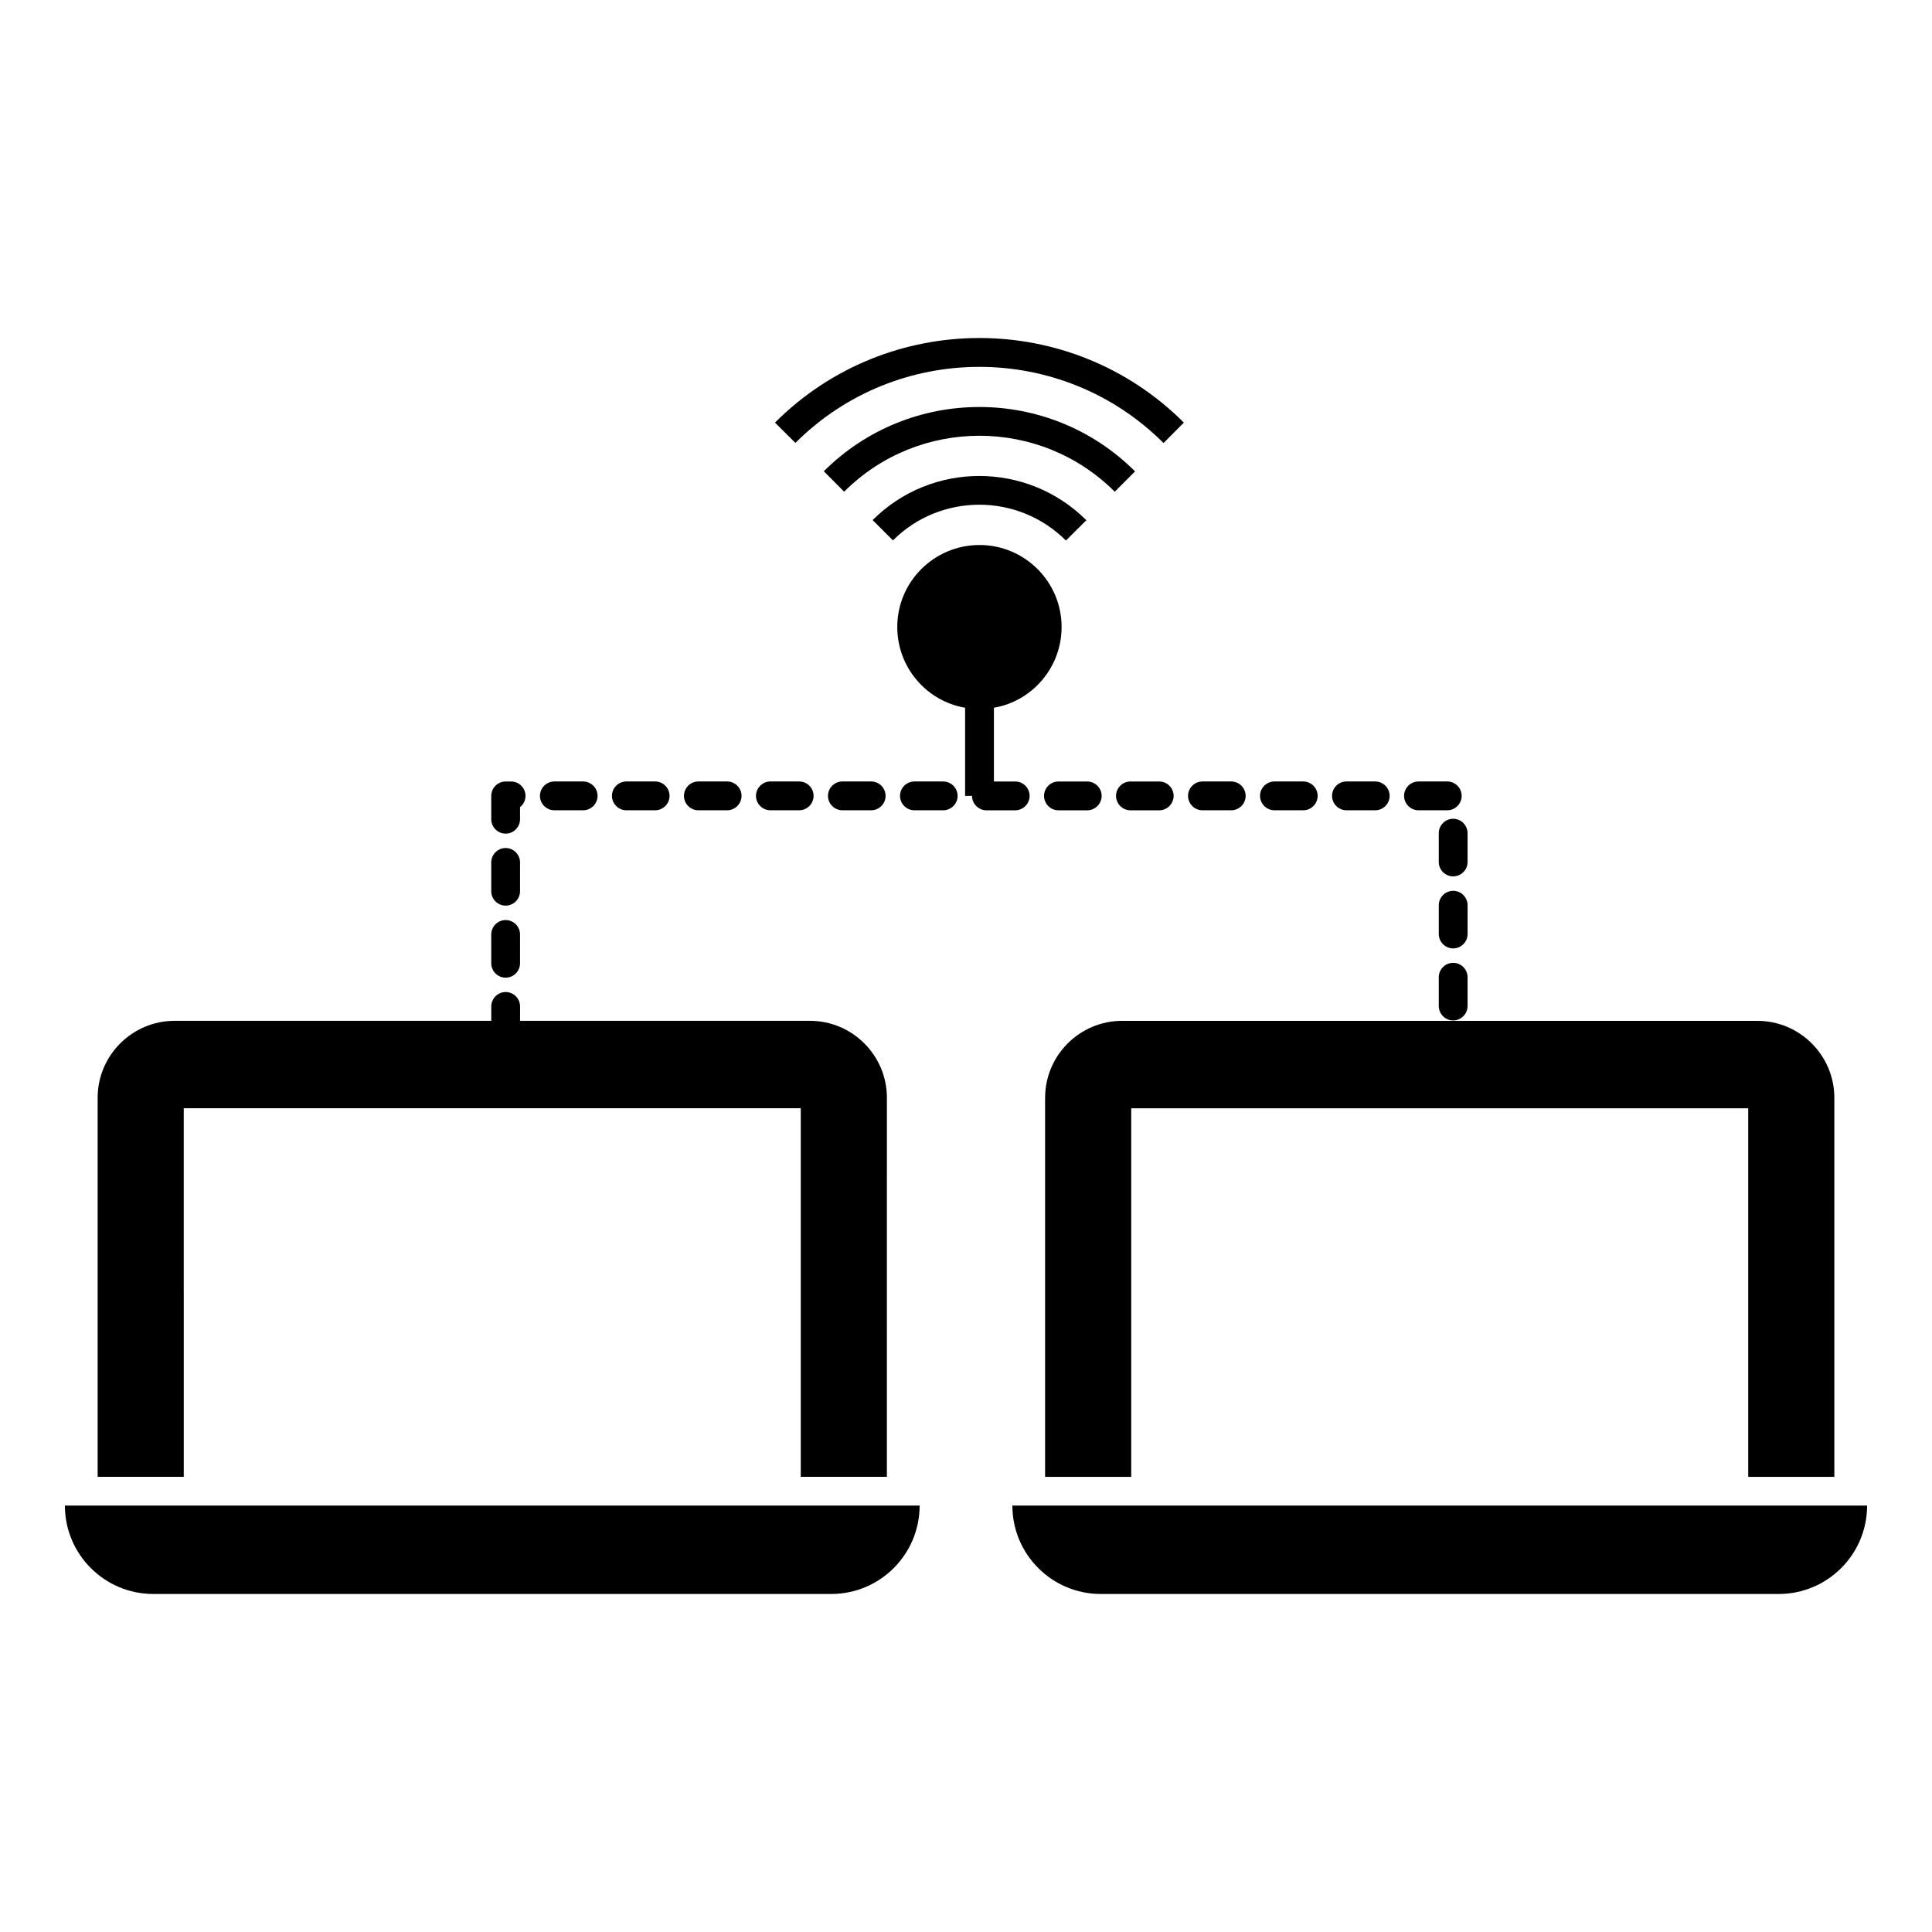
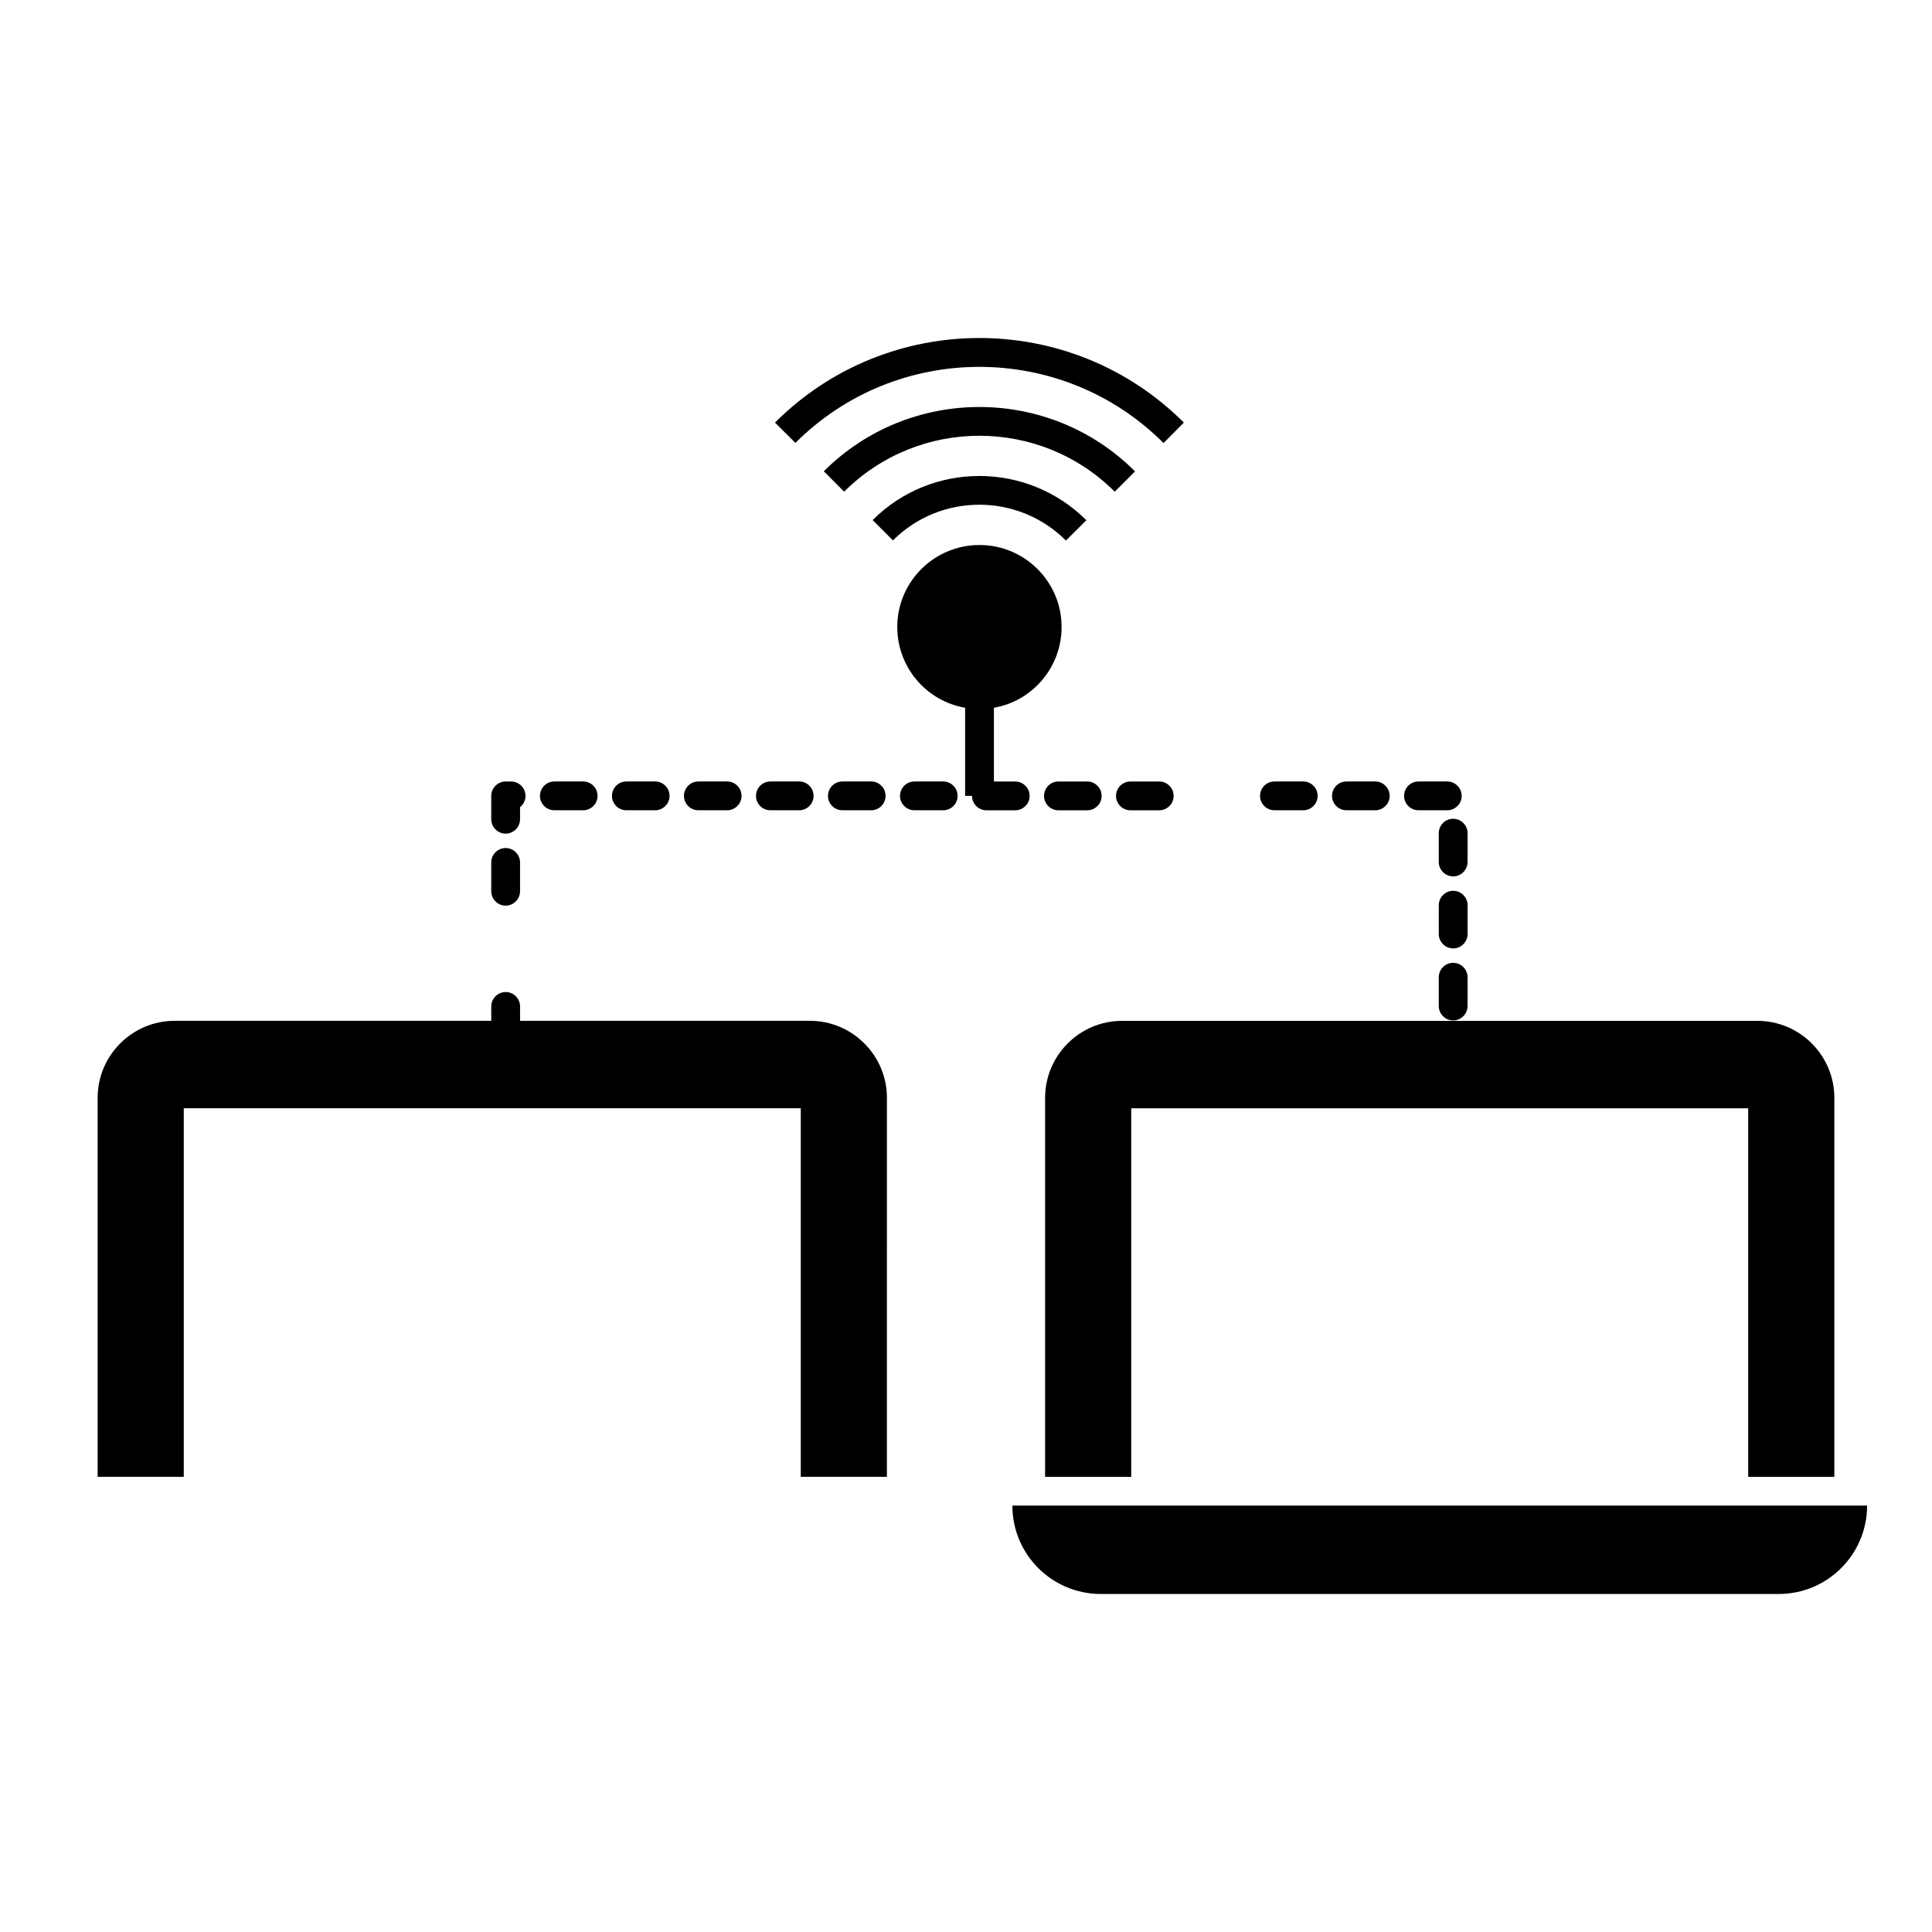
<svg xmlns="http://www.w3.org/2000/svg" fill="#000000" width="800px" height="800px" version="1.1" viewBox="144 144 512 512">
  <g>
    <path d="m420.96 434.92v100.46h22.824v-97.672h163.51v97.672h22.824v-100.46c0-11.223-9.16-20.383-20.383-20.383h-168.39c-11.219 0-20.379 9.16-20.379 20.383z" />
    <path d="m412.29 542.99c0 12.941 10.492 23.43 23.43 23.43h179.65c12.941 0 23.43-10.492 23.43-23.43z" />
    <path d="m192.7 437.7h163.51v97.672h22.824l0.004-100.46c0-11.223-9.16-20.383-20.383-20.383h-76.832v-3.816c0-2.098-1.719-3.816-3.816-3.816s-3.816 1.719-3.816 3.816v3.816h-83.93c-11.223 0-20.383 9.16-20.383 20.383v100.46h22.824z" />
-     <path d="m184.63 566.42h179.65c12.941 0 23.43-10.492 23.43-23.43h-226.51c0 12.938 10.492 23.43 23.434 23.43z" />
    <path d="m525.29 364.8v7.633c0 2.098 1.719 3.816 3.816 3.816s3.816-1.719 3.816-3.816v-7.633c0-2.098-1.719-3.816-3.816-3.816-2.102 0-3.816 1.715-3.816 3.816z" />
    <path d="m529.11 395.34c2.098 0 3.816-1.719 3.816-3.816v-7.633c0-2.098-1.719-3.816-3.816-3.816s-3.816 1.719-3.816 3.816v7.633c0 2.102 1.715 3.816 3.816 3.816z" />
    <path d="m525.29 410.61c0 2.098 1.719 3.816 3.816 3.816s3.816-1.719 3.816-3.816v-7.633c0-2.098-1.719-3.816-3.816-3.816s-3.816 1.719-3.816 3.816z" />
    <path d="m290.91 358.73h7.633c2.098 0 3.816-1.719 3.816-3.816 0-2.098-1.719-3.816-3.816-3.816h-7.633c-2.098 0-3.816 1.719-3.816 3.816 0 2.098 1.715 3.816 3.816 3.816z" />
    <path d="m329.07 358.73h7.633c2.098 0 3.816-1.719 3.816-3.816 0-2.098-1.719-3.816-3.816-3.816h-7.633c-2.098 0-3.816 1.719-3.816 3.816 0 2.098 1.715 3.816 3.816 3.816z" />
    <path d="m348.16 358.73h7.633c2.098 0 3.816-1.719 3.816-3.816 0-2.098-1.719-3.816-3.816-3.816h-7.633c-2.098 0-3.816 1.719-3.816 3.816 0 2.098 1.719 3.816 3.816 3.816z" />
    <path d="m309.99 358.73h7.633c2.098 0 3.816-1.719 3.816-3.816 0-2.098-1.719-3.816-3.816-3.816h-7.633c-2.098 0-3.816 1.719-3.816 3.816 0 2.098 1.719 3.816 3.816 3.816z" />
    <path d="m278 364.92c2.098 0 3.816-1.719 3.816-3.816v-3.207c0.879-0.688 1.449-1.758 1.449-2.977 0-2.098-1.719-3.816-3.816-3.816h-1.449c-2.098 0-3.816 1.719-3.816 3.816v6.184c0 2.098 1.719 3.816 3.816 3.816z" />
    <path d="m278 384c2.098 0 3.816-1.719 3.816-3.816v-7.633c0-2.098-1.719-3.816-3.816-3.816s-3.816 1.719-3.816 3.816v7.633c0 2.102 1.719 3.816 3.816 3.816z" />
-     <path d="m278 403.09c2.098 0 3.816-1.719 3.816-3.816v-7.633c0-2.098-1.719-3.816-3.816-3.816s-3.816 1.719-3.816 3.816v7.633c0 2.098 1.719 3.816 3.816 3.816z" />
    <path d="m393.96 351.1h-7.633c-2.098 0-3.816 1.719-3.816 3.816 0 2.098 1.719 3.816 3.816 3.816h7.633c2.098 0 3.816-1.719 3.816-3.816 0-2.098-1.719-3.816-3.816-3.816z" />
    <path d="m362.32 268.89 5.383 5.418c19.77-19.77 51.945-19.77 71.715 0l5.383-5.383c-22.75-22.746-59.734-22.746-82.48-0.035z" />
    <path d="m481.74 358.73h7.633c2.098 0 3.816-1.719 3.816-3.816 0-2.098-1.719-3.816-3.816-3.816h-7.633c-2.098 0-3.816 1.719-3.816 3.816 0 2.098 1.719 3.816 3.816 3.816z" />
    <path d="m439.76 354.92c0 2.098 1.719 3.816 3.816 3.816h7.633c2.098 0 3.816-1.719 3.816-3.816 0-2.098-1.719-3.816-3.816-3.816h-7.633c-2.098 0-3.816 1.719-3.816 3.816z" />
-     <path d="m462.66 358.73h7.633c2.098 0 3.816-1.719 3.816-3.816 0-2.098-1.719-3.816-3.816-3.816h-7.633c-2.098 0-3.816 1.719-3.816 3.816 0 2.098 1.715 3.816 3.816 3.816z" />
    <path d="m519.91 358.73h7.633c2.098 0 3.816-1.719 3.816-3.816 0-2.098-1.719-3.816-3.816-3.816h-7.633c-2.098 0-3.816 1.719-3.816 3.816 0 2.098 1.719 3.816 3.816 3.816z" />
    <path d="m416.86 354.92c0-2.098-1.719-3.816-3.816-3.816h-5.648v-19.543c10.191-1.754 17.938-10.688 17.938-21.41 0-11.984-9.77-21.719-21.754-21.719-12.023 0-21.793 9.73-21.793 21.719 0 10.727 7.75 19.656 17.977 21.41v23.359h1.832c0 2.098 1.719 3.816 3.816 3.816h7.633c2.098 0 3.816-1.719 3.816-3.816z" />
    <path d="m367.24 358.73h7.633c2.098 0 3.816-1.719 3.816-3.816 0-2.098-1.719-3.816-3.816-3.816h-7.633c-2.098 0-3.816 1.719-3.816 3.816-0.004 2.098 1.715 3.816 3.816 3.816z" />
    <path d="m426.48 287.25 5.418-5.383c-15.648-15.609-41.031-15.648-56.641-0.039l5.383 5.383c12.633-12.633 33.207-12.594 45.84 0.039z" />
    <path d="m420.68 354.92c0 2.098 1.719 3.816 3.816 3.816h7.633c2.098 0 3.816-1.719 3.816-3.816 0-2.098-1.719-3.816-3.816-3.816h-7.633c-2.102 0-3.816 1.719-3.816 3.816z" />
    <path d="m452.35 261.41 5.383-5.418c-29.887-29.887-78.473-29.887-108.36 0l5.418 5.383c26.871-26.875 70.648-26.875 97.555 0.035z" />
    <path d="m500.82 358.73h7.633c2.098 0 3.816-1.719 3.816-3.816 0-2.098-1.719-3.816-3.816-3.816h-7.633c-2.098 0-3.816 1.719-3.816 3.816 0 2.098 1.719 3.816 3.816 3.816z" />
  </g>
</svg>